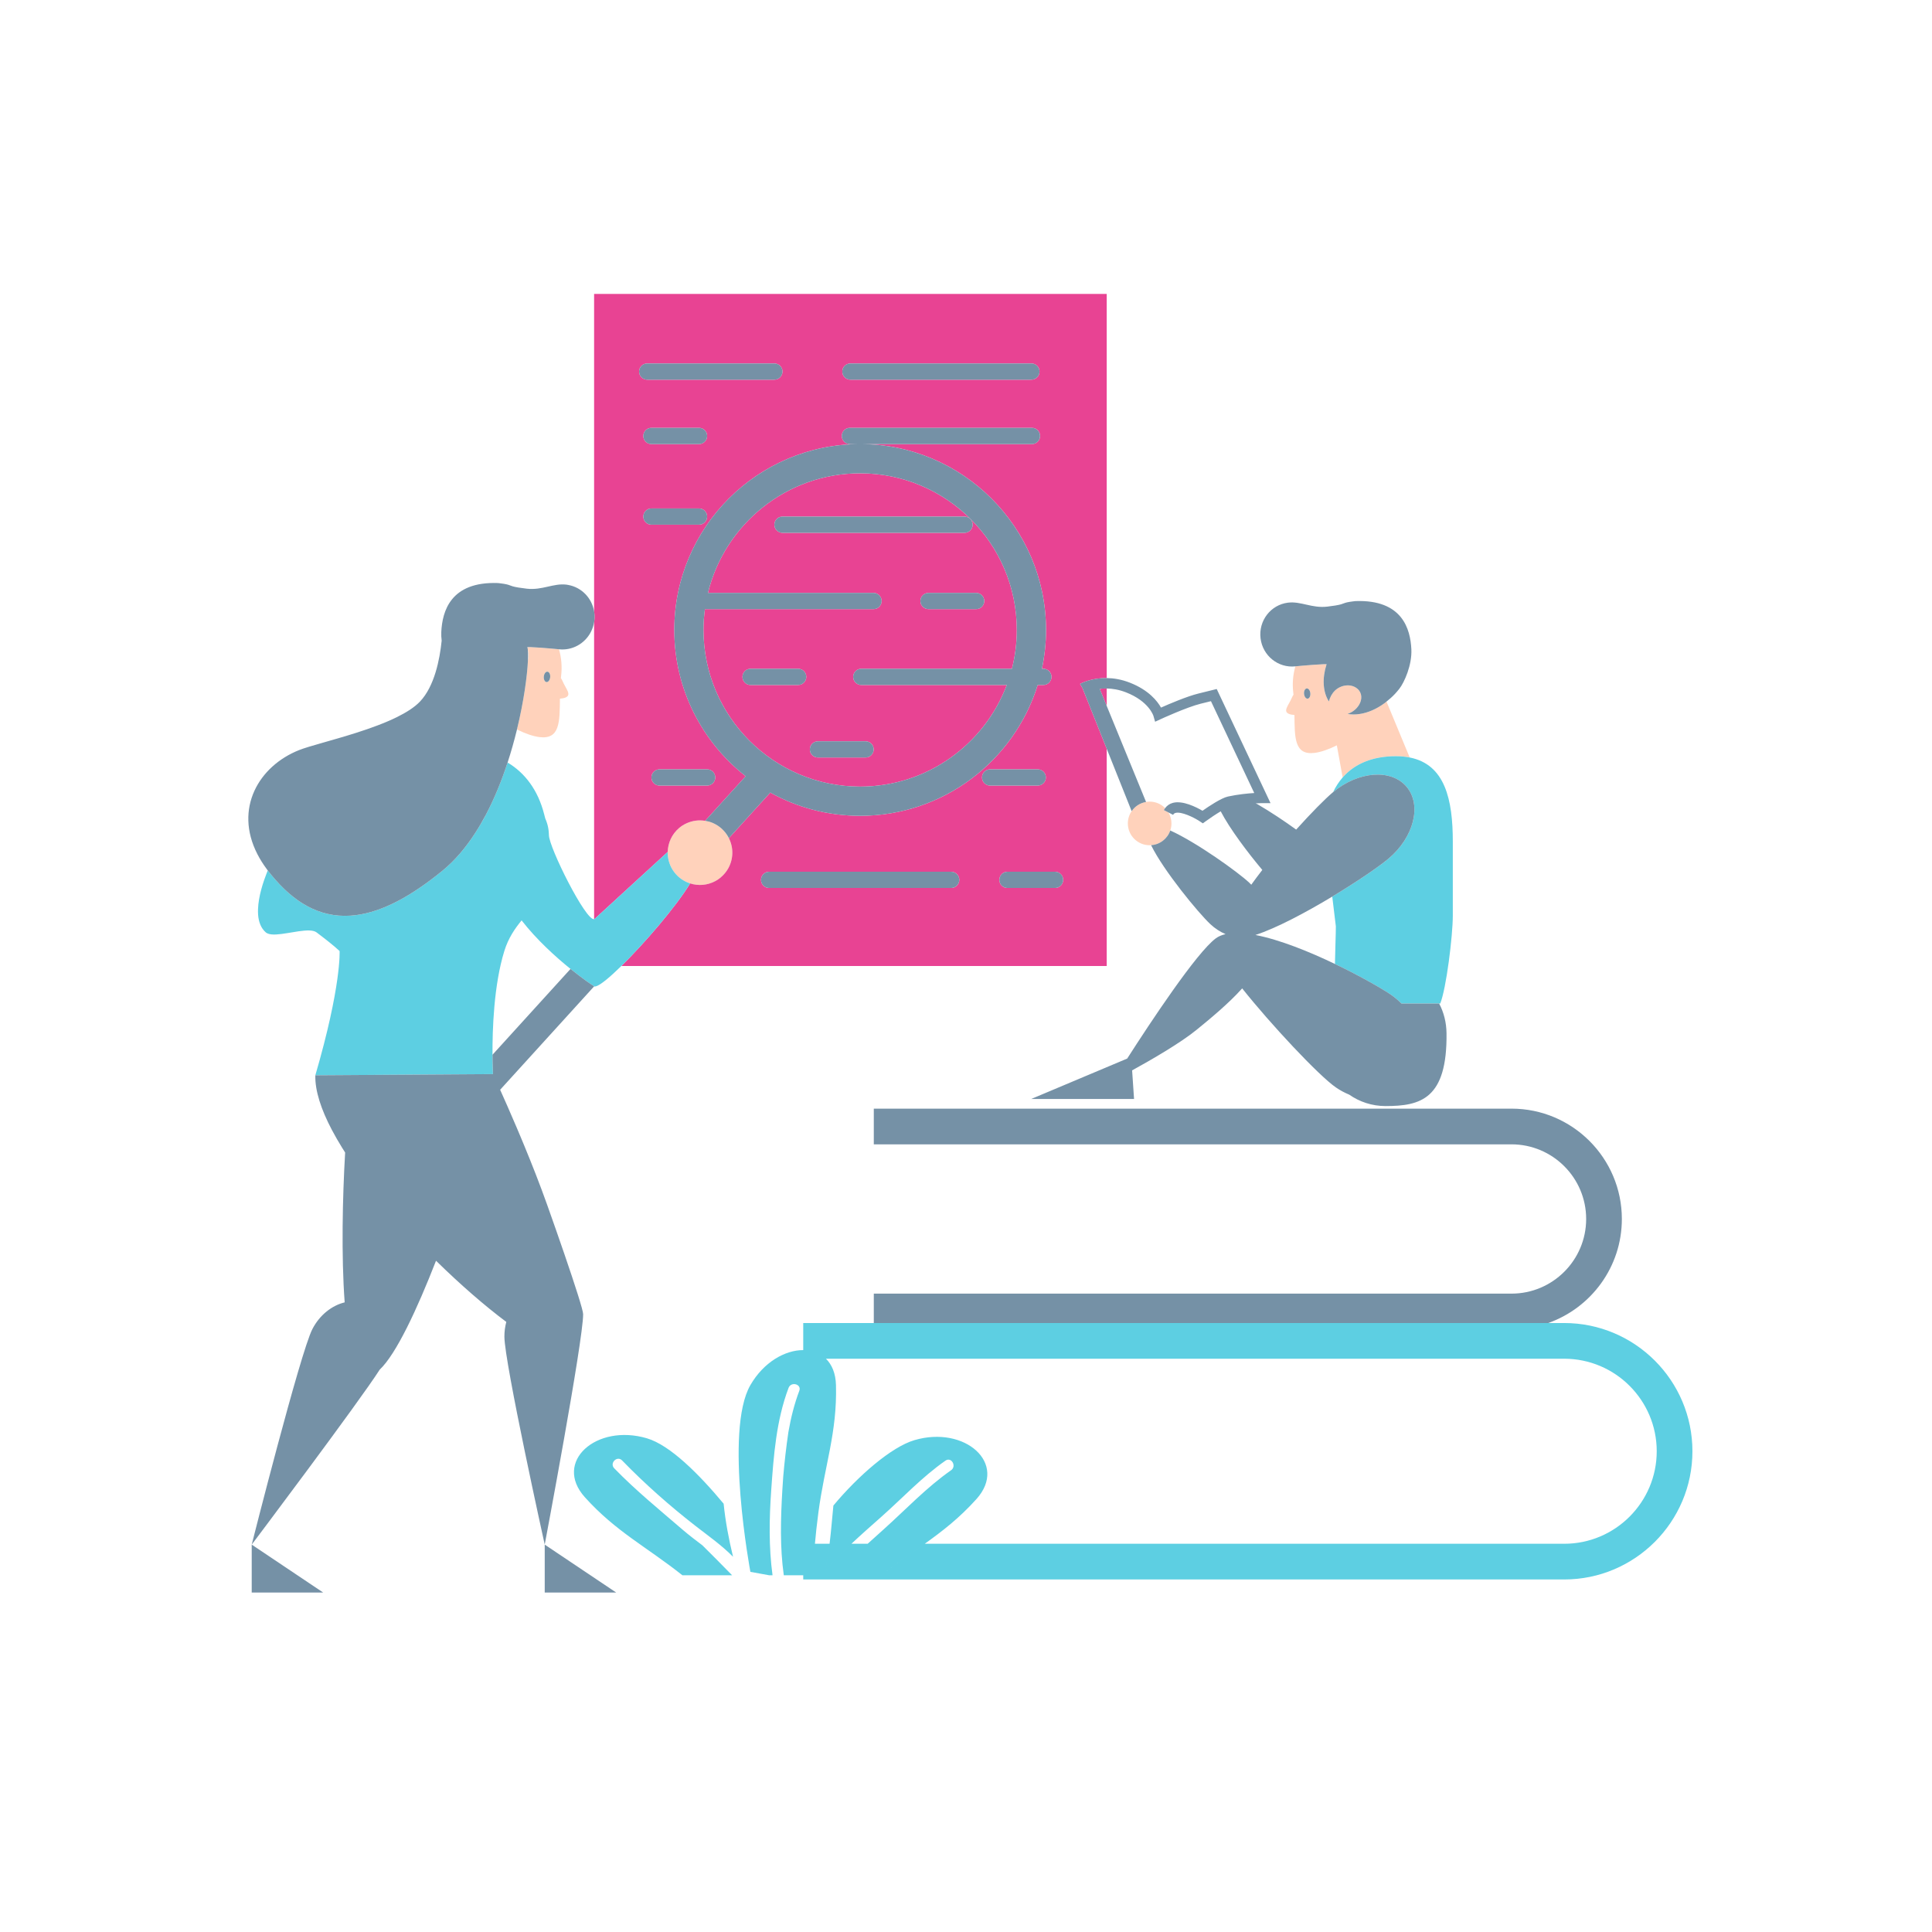
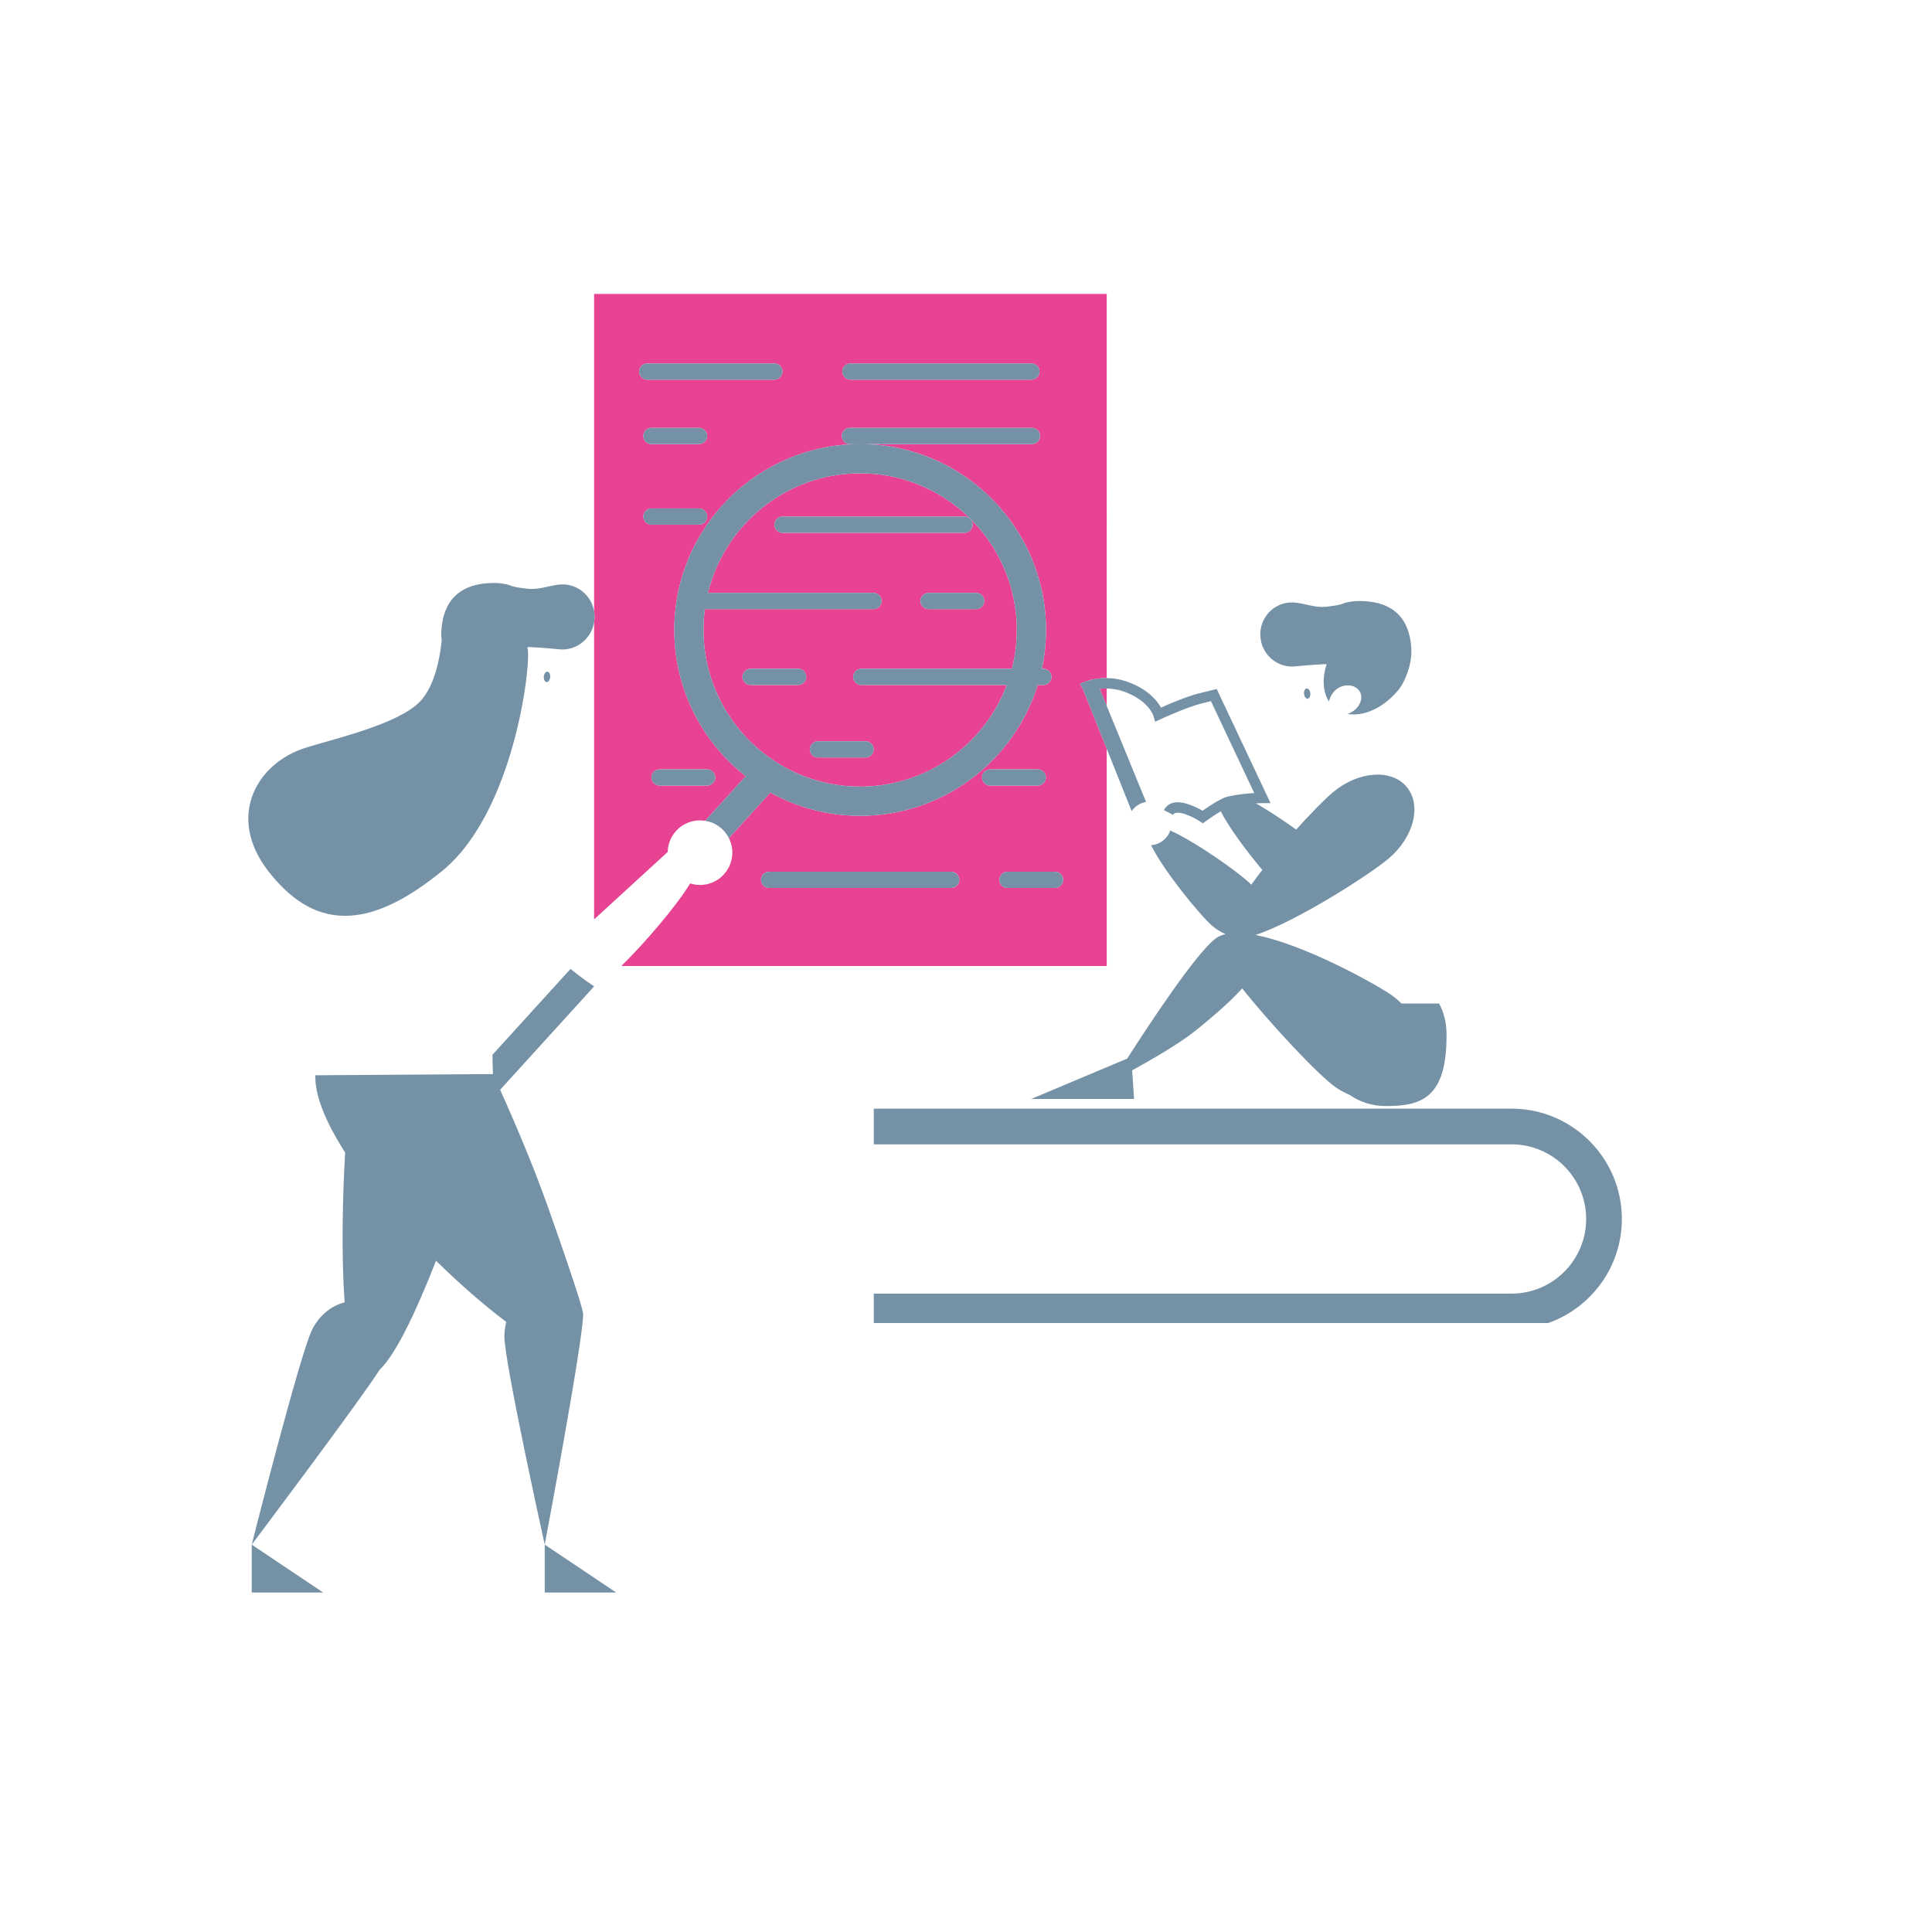
<svg xmlns="http://www.w3.org/2000/svg" version="1.1" id="Layer_1" x="0px" y="0px" width="595.28px" height="595.28px" viewBox="0 0 595.28 595.28" enable-background="new 0 0 595.28 595.28" xml:space="preserve">
-   <path id="color_x5F_5" fill="#FFD2BB" d="M427.205,216.167c-0.213,0.166-0.416,0.352-0.629,0.508  c-0.025,0.024-0.049,0.04-0.084,0.057c-2.426,1.765-5.027,2.879-7.504,3.252c-1.316,0.209-2.594,0.206-3.793-0.016  c0.713-0.229,1.383-0.581,1.977-1.039c0.627-0.475,1.164-1.076,1.59-1.783c0.977-1.619,0.975-3.658-0.523-4.934  c-2.01-1.709-5.125-1.164-6.908,0.556c-0.934,0.899-1.551,2.084-1.885,3.36c-1.869-2.952-2.094-7.116-0.73-11.376  c0.932-0.398-8.705,0.456-9.473,0.548l-0.111,0.014c-0.734,2.509-0.996,5.268-0.65,8.124c0.023,0.206,0.047,0.41,0.064,0.614  c-0.193,0.29-0.371,0.602-0.512,0.94c-0.977,2.319-2.857,4.147-0.9,4.971c0.438,0.183,1.037,0.297,1.707,0.343  c0.084,6.942-0.063,12.433,6.174,11.677c1.959-0.236,4.367-1.071,6.885-2.328l1.797,9.892c3.664-4.181,9.141-6.55,16.406-6.55  c1.547,0,2.955,0.141,4.248,0.396L427.205,216.167z M402.92,215.271c-0.539,0.058-1.033-0.604-1.121-1.47  c-0.088-0.871,0.283-1.623,0.814-1.681c0.537-0.058,1.035,0.602,1.119,1.469C403.816,214.46,403.447,215.212,402.92,215.271z   M360.029,250.338c0.58,0.992,0.918,2.143,0.918,3.376c0,0.762-0.133,1.491-0.367,2.175c-0.859,2.508-3.158,4.342-5.91,4.522  c-0.146,0.01-0.293,0.022-0.443,0.022c-3.711,0-6.719-3.009-6.719-6.72c0-1.406,0.432-2.709,1.17-3.788  c1.014-1.479,2.602-2.527,4.443-2.832c0.359-0.061,0.729-0.1,1.105-0.1c1.869,0,3.557,0.768,4.773,2.001  c-0.143,0.192-0.281,0.386-0.395,0.606l1.424,0.735V250.338z M172.82,208.921c0.02-0.207,0.042-0.415,0.067-0.624  c0.351-2.898,0.083-5.698-0.659-8.244l-0.115-0.014c-0.777-0.094-10.558-0.959-9.61-0.556c0.027,0.084,0.051,0.189,0.073,0.306  c0.352,1.302,0.33,2.624,0.084,3.81c-0.22,4.618-1.241,12.391-3.373,21.162c2.548,1.271,4.988,2.116,6.969,2.355  c6.33,0.766,6.181-4.804,6.267-11.849c0.678-0.046,1.288-0.162,1.731-0.348c1.987-0.836,0.078-2.69-0.912-5.044  C173.196,209.531,173.018,209.215,172.82,208.921z M169.519,208.664c-0.089,0.88-0.591,1.551-1.136,1.492  c-0.537-0.059-0.911-0.822-0.826-1.706c0.085-0.881,0.59-1.549,1.135-1.49C169.231,207.017,169.606,207.78,169.519,208.664z   M224.576,258.245c0.75,1.489,1.097,3.096,1.062,4.684c-0.036,1.633-0.479,3.24-1.284,4.672c-0.471,0.838-1.075,1.607-1.791,2.292  c-0.432,0.413-0.89,0.804-1.407,1.144c-0.271,0.178-0.552,0.333-0.833,0.481c-2.434,1.286-5.202,1.471-7.684,0.676  c-0.188-0.061-0.372-0.132-0.557-0.204c-0.048-0.019-0.097-0.034-0.146-0.053c-1.798-0.728-3.402-1.983-4.556-3.721  c-0.006-0.01-0.014-0.019-0.021-0.029c-0.611-0.93-1.04-1.925-1.306-2.944c-0.236-0.904-0.346-1.827-0.325-2.744  c0.063-2.779,1.284-5.491,3.508-7.376c0.307-0.259,0.631-0.505,0.975-0.731c0.441-0.291,0.904-0.528,1.37-0.74  c0.907-0.411,1.849-0.672,2.803-0.796c0.964-0.125,1.933-0.098,2.883,0.051c0.739,0.116,1.468,0.301,2.165,0.583  c1.808,0.733,3.42,2,4.573,3.753C224.219,257.569,224.405,257.905,224.576,258.245z" />
  <path id="color_x5F_3" fill="#E84393" d="M269.143,187.683h-51.948c-0.28,2.1-0.439,4.238-0.439,6.414  c0,26.615,21.653,48.268,48.268,48.268c20.648,0,38.302-13.037,45.185-31.308h-44.827c-1.381,0-2.5-1.119-2.5-2.5s1.119-2.5,2.5-2.5  h46.409c0.979-3.826,1.502-7.833,1.502-11.96c0-26.615-21.654-48.268-48.269-48.268c-22.683,0-41.75,15.731-46.892,36.854h51.011  c1.381,0,2.5,1.119,2.5,2.5S270.524,187.683,269.143,187.683z M245.931,211.057H231.26c-1.381,0-2.5-1.119-2.5-2.5  s1.119-2.5,2.5-2.5h14.671c1.381,0,2.5,1.119,2.5,2.5S247.312,211.057,245.931,211.057z M266.697,228.403c1.381,0,2.5,1.119,2.5,2.5  s-1.119,2.5-2.5,2.5h-14.671c-1.381,0-2.5-1.119-2.5-2.5s1.119-2.5,2.5-2.5H266.697z M303.264,185.183c0,1.381-1.119,2.5-2.5,2.5  h-14.67c-1.381,0-2.5-1.119-2.5-2.5s1.119-2.5,2.5-2.5h14.67C302.145,182.683,303.264,183.802,303.264,185.183z M241.096,164.165  c-1.381,0-2.5-1.119-2.5-2.5s1.119-2.5,2.5-2.5h56.094c1.381,0,2.5,1.119,2.5,2.5s-1.119,2.5-2.5,2.5H241.096z M183.052,90.556  v97.789c0.161,0.943,0.191,1.926,0.07,2.927c-0.018,0.147-0.046,0.29-0.07,0.434v91.488c0.049-0.011,0.102-0.013,0.145-0.042  l22.532-20.653c0.063-2.779,1.284-5.491,3.508-7.376c0.307-0.259,0.631-0.505,0.975-0.731c0.441-0.291,0.904-0.528,1.37-0.74  c0.907-0.411,1.849-0.672,2.803-0.796c0.964-0.125,1.933-0.098,2.883,0.051l12.489-13.74  c-13.378-10.493-21.999-26.788-21.999-45.069c0-31.578,25.69-57.268,57.268-57.268h-3.163c-1.381,0-2.5-1.119-2.5-2.5  s1.119-2.5,2.5-2.5h56.094c1.381,0,2.5,1.119,2.5,2.5s-1.119,2.5-2.5,2.5h-52.931c31.578,0,57.269,25.69,57.269,57.268  c0,4.102-0.443,8.101-1.266,11.96h0.449c1.381,0,2.5,1.119,2.5,2.5s-1.119,2.5-2.5,2.5h-1.748  c-7.246,23.323-29.029,40.308-54.705,40.308c-10.038,0-19.475-2.604-27.687-7.159l-12.761,14.039  c0.75,1.489,1.097,3.096,1.062,4.684c-0.036,1.633-0.479,3.24-1.284,4.672c-0.471,0.838-1.075,1.607-1.791,2.292  c-0.432,0.413-0.89,0.804-1.407,1.144c-0.271,0.178-0.552,0.333-0.833,0.481c-2.434,1.286-5.202,1.471-7.684,0.676  c-4.243,7.022-13.997,18.39-21.193,25.445h149.55v-66.938l-7.424-18.583l-0.787-1.397c0.189-0.107,3.4-1.859,8.211-1.796V90.556  H183.052z M217.884,237.047c1.381,0,2.5,1.119,2.5,2.5s-1.119,2.5-2.5,2.5h-14.671c-1.381,0-2.5-1.119-2.5-2.5s1.119-2.5,2.5-2.5  H217.884z M215.384,161.665h-14.671c-1.381,0-2.5-1.119-2.5-2.5s1.119-2.5,2.5-2.5h14.671c1.381,0,2.5,1.119,2.5,2.5  S216.765,161.665,215.384,161.665z M215.384,136.829h-14.671c-1.381,0-2.5-1.119-2.5-2.5s1.119-2.5,2.5-2.5h14.671  c1.381,0,2.5,1.119,2.5,2.5S216.765,136.829,215.384,136.829z M238.596,116.986h-39.178c-1.381,0-2.5-1.119-2.5-2.5  s1.119-2.5,2.5-2.5h39.178c1.381,0,2.5,1.119,2.5,2.5S239.977,116.986,238.596,116.986z M317.793,116.986h-55.769  c-1.381,0-2.5-1.119-2.5-2.5s1.119-2.5,2.5-2.5h55.769c1.381,0,2.5,1.119,2.5,2.5S319.174,116.986,317.793,116.986z   M293.072,273.597h-56.094c-1.381,0-2.5-1.119-2.5-2.5s1.119-2.5,2.5-2.5h56.094c1.381,0,2.5,1.119,2.5,2.5  S294.453,273.597,293.072,273.597z M302.576,239.547c0-1.381,1.119-2.5,2.5-2.5h14.67c1.381,0,2.5,1.119,2.5,2.5s-1.119,2.5-2.5,2.5  h-14.67C303.695,242.047,302.576,240.928,302.576,239.547z M325.082,273.597h-14.67c-1.381,0-2.5-1.119-2.5-2.5s1.119-2.5,2.5-2.5  h14.67c1.381,0,2.5,1.119,2.5,2.5S326.463,273.597,325.082,273.597z M338.84,212.24c0.658-0.079,1.385-0.115,2.156-0.103v5.368  L338.84,212.24z" />
-   <path id="color_x5F_2" fill="#5dcfe2" d="M410.748,244.077c0.799-1.681,1.781-3.197,2.947-4.529c3.664-4.181,9.141-6.55,16.406-6.55  c1.547,0,2.955,0.141,4.248,0.396c10.9,2.148,13.287,12.951,13.287,25.961v22.684c0,6.353-2.023,22.609-3.873,27.158h-0.346h-11.617  c-0.967-0.979-2.041-1.893-3.23-2.713c-2.488-1.719-9.24-5.635-17.25-9.472c0.076-4.537,0.279-9.113,0.279-11.594l-1.109-9.158  c7.643-4.601,14.432-9.248,17.328-11.687c7.832-6.591,10.33-16.503,5.584-22.138C428.682,236.826,418.563,237.571,410.748,244.077z   M183.076,303.9c0.104,0.061,0.16,0.088,0.162,0.078c0.143-0.033,0.283-0.055,0.424-0.094c1.346-0.365,4.259-2.791,7.784-6.246  h-2.678L183.076,303.9z M122.344,331.145l23.953-0.16l5.451-5.998c-0.048-7.742,0.396-21.518,3.659-32.014  c1.215-3.909,3.215-6.842,5.305-9.387c4.648,5.978,10.499,11.263,15.074,14.956l7.266-7.994v-7.354  c-2.59,0.577-13.92-22.141-13.92-25.88c0-0.315-0.028-0.623-0.052-0.932c-0.073-0.955-0.251-1.879-0.532-2.76  c-0.157-0.492-0.333-0.977-0.546-1.441c-0.098-0.456-0.23-0.875-0.342-1.315c-1.904-7.45-5.897-12.685-11.186-15.874h-0.088  c-1.785,5.455-4.001,10.972-6.713,16.106c-0.499,0.944-1.019,1.872-1.552,2.787c-0.552,0.949-1.125,1.877-1.715,2.79  c-2.868,4.434-6.176,8.402-9.995,11.532c-4.932,4.042-9.61,7.227-14.066,9.531c-4.405,2.278-8.592,3.694-12.59,4.216  c-4.79,0.625-9.308-0.029-13.604-2.018c-3.915-1.812-7.645-4.743-11.229-8.806c-0.813-0.922-1.622-1.883-2.42-2.923  c-0.114,0.28-0.241,0.596-0.373,0.934c-1.038,2.661-2.483,6.988-2.626,10.942c-0.021,0.6-0.021,1.193,0.023,1.769  c0.17,2.187,0.864,4.144,2.417,5.474c0.119,0.102,0.271,0.176,0.423,0.25c0.669,0.328,1.63,0.413,2.771,0.35  c4.092-0.224,10.335-2.207,12.409-0.636c2.584,1.956,5.075,3.877,7.089,5.739c0,0,0.604,10.607-7.474,38.285l12.592-0.084  L122.344,331.145z M205.729,262.499l-22.532,20.653c-0.043,0.028-0.095,0.03-0.145,0.042v7.354l23.001-25.305  C205.817,264.339,205.708,263.416,205.729,262.499z M212.639,272.194c-0.188-0.061-0.372-0.132-0.557-0.204l-23.314,25.649h2.678  C198.642,290.584,208.396,279.216,212.639,272.194z M183.052,297.639v-7.092l-7.266,7.994c3.718,3.001,6.595,4.953,7.291,5.359  l5.692-6.261H183.052z M151.77,326.973c-0.011-0.6-0.018-1.277-0.022-1.986l-5.451,5.998l5.603-0.037  C151.899,330.947,151.814,329.449,151.77,326.973z M188.768,297.639l23.314-25.649c-0.048-0.019-0.097-0.034-0.146-0.053  c-1.798-0.728-3.402-1.983-4.556-3.721c-0.006-0.01-0.014-0.019-0.021-0.029c-0.611-0.93-1.04-1.925-1.306-2.944l-23.001,25.305  v7.092H188.768z M481.957,407.645h-4.926c-3.541,1.254-7.346,1.941-11.309,1.941H269.232v-1.941h-21.743v8.342  c2.713,0.004,5.181,0.879,6.997,2.658h227.471c15.719,0,28.506,12.789,28.506,28.506c0,15.719-12.787,28.508-28.506,28.508H284.931  c-4.259,3.043-8.676,6.014-13.39,9.705h-13.943c3.033-3.439,6.35-6.609,9.742-9.705h-4.996c-2.865,2.703-5.631,5.498-8.196,8.5  c0.667-2.818,1.109-5.652,1.458-8.5h-4.515c-0.391,4.49-0.501,7.709-0.521,9.705h-3.082v1.295h234.468  c21.783,0,39.506-17.723,39.506-39.508C521.463,425.367,503.74,407.645,481.957,407.645z M465.723,409.586  c3.963,0,7.768-0.688,11.309-1.941H269.232v1.941H465.723z M251.092,475.658c0.236-2.715,0.574-5.893,1.057-9.547  c1.939-14.68,5.816-24.662,5.43-39.342c-0.096-3.637-1.267-6.334-3.093-8.125h-6.997v-2.658c-5.566-0.01-12.162,3.656-16.281,10.783  c-8.145,14.094,0,57.545,0,57.545l5.771,1.049h1.052c-1.181-8.674-1.019-17.514-0.405-26.242  c0.745-10.613,1.549-21.463,5.344-31.496c0.773-2.047,4.088-1.16,3.305,0.908c-1.557,4.113-2.6,8.375-3.357,12.701  c-0.674,4.58-1.203,9.176-1.598,13.787c-0.1,1.369-0.188,2.736-0.268,4.1c-0.521,8.764-0.773,17.566,0.447,26.242h5.988v-9.705  H251.092z M254.486,418.645c-1.816-1.779-4.284-2.654-6.997-2.658v2.658H254.486z M251.092,475.658h-3.604v9.705h3.082  C250.591,483.367,250.702,480.148,251.092,475.658z M191.677,449.984c6.999,7.213,14.723,14.037,22.659,20.207  c3.937,3.059,8.062,5.951,11.524,9.471c-1.305-5.393-2.338-10.838-2.896-16.352c-7.561-9.074-16.473-18.025-23.628-20.145  c-15.606-4.621-28.953,7.229-19.134,18.148c9.545,10.609,18.966,15.244,30.052,24.049h15.32c-3.021-3.1-6.072-6.172-9.146-9.219  c-2.014-1.535-4.05-3.055-5.974-4.711c-7.206-6.205-14.568-12.193-21.2-19.027C187.716,450.822,190.137,448.396,191.677,449.984z   M300.859,461.887c9.818-10.92-3.527-22.77-19.132-18.148c-7.156,2.119-17.389,11.072-24.949,20.145  c-0.4,3.961-0.695,7.883-1.171,11.775h6.738c2.977-2.809,6.06-5.518,9.14-8.244c6.598-5.842,12.572-12.305,19.828-17.369  c1.814-1.268,3.525,1.705,1.729,2.961c-7.545,5.264-13.957,12.094-20.789,18.225c-1.641,1.473-3.284,2.941-4.912,4.428h17.591  C290.402,471.748,295.613,467.719,300.859,461.887z M254.149,484.158c2.564-3.002,5.331-5.797,8.196-8.5h-6.738  C255.258,478.506,254.816,481.34,254.149,484.158z M257.598,485.363h13.943c4.714-3.691,9.131-6.662,13.39-9.705H267.34  C263.948,478.754,260.631,481.924,257.598,485.363z" />
  <path id="color_x5F_1" fill="#7591a6" d="M388.393,196.66c-0.652-5.413,3.141-10.33,8.48-10.975  c3.947-0.477,7.371,1.772,12.051,1.228c1.068-0.129,1.891-0.243,2.527-0.347c3.258-0.535,1.891-0.846,5.619-1.295  c0.188-0.023,0.375-0.046,0.555-0.062l0.053-0.006c14.424-0.509,16.885,8.631,17.184,14.85c0.236,4.858-2.174,10.223-3.713,12.178  c-0.418,0.524-0.844,1.03-1.287,1.511c-0.84,0.906-1.738,1.7-2.656,2.424c-0.213,0.166-0.416,0.352-0.629,0.508  c-0.025,0.024-0.049,0.04-0.084,0.057c-2.426,1.765-5.027,2.879-7.504,3.252c-1.316,0.209-2.594,0.206-3.793-0.016  c0.713-0.229,1.383-0.581,1.977-1.039c0.627-0.475,1.164-1.076,1.59-1.783c0.977-1.619,0.975-3.658-0.523-4.934  c-2.01-1.709-5.125-1.164-6.908,0.556c-0.934,0.899-1.551,2.084-1.885,3.36c-1.869-2.952-2.094-7.116-0.73-11.376  c0.932-0.398-8.705,0.456-9.473,0.548l-0.111,0.014l-0.008,0.001C393.828,205.889,389.043,202.039,388.393,196.66z M402.613,212.12  c-0.531,0.058-0.902,0.81-0.814,1.681c0.088,0.866,0.582,1.528,1.121,1.47c0.527-0.058,0.896-0.811,0.813-1.682  C403.648,212.722,403.15,212.062,402.613,212.12z M340.996,230.701l7.682,19.226c1.014-1.479,2.602-2.527,4.443-2.832l-12.125-29.59  l-2.156-5.265c0.658-0.079,1.385-0.115,2.156-0.103c1.748,0.028,3.752,0.336,5.93,1.184c6.994,2.725,8.412,7.09,8.465,7.258  l0.516,1.8l1.699-0.784c0.08-0.038,8.066-3.709,12.326-4.763l3.182-0.787l13.34,28.3c-2.01,0.124-5.002,0.41-8.1,1.082  c-2.066,0.447-5.973,3.065-7.846,4.384c-1.895-1.11-6.068-3.233-9.102-2.442c-1.004,0.261-1.818,0.828-2.406,1.627  c-0.143,0.192-0.281,0.386-0.395,0.606l1.424,0.735l1.426,0.736c0.168-0.325,0.395-0.504,0.76-0.6  c1.74-0.456,5.418,1.247,7.473,2.601l0.93,0.612l0.898-0.653c1.287-0.938,3.059-2.129,4.605-3.051  c2.783,5.37,8.383,12.792,12.818,18.062c-1.193,1.54-2.336,3.067-3.4,4.554c-0.207-0.214-0.412-0.429-0.633-0.636  c-3.49-3.265-16.129-12.359-24.326-16.072c-0.859,2.508-3.158,4.342-5.91,4.522c3.842,7.866,14.605,20.922,18.271,24.351  c1.449,1.353,3.049,2.372,4.67,3.06c-1.16,0.271-2.188,0.688-3.016,1.308c-6.01,4.493-20.16,25.916-27.289,37.035l-29.559,12.443  h31.674l-0.594-8.807c5.889-3.238,14.844-8.406,19.873-12.506c4.02-3.277,9.859-8.076,14.037-12.754  c8.756,11.02,23.572,26.855,28.861,30.508c1.328,0.918,2.715,1.648,4.127,2.236c3.17,2.213,7.021,3.514,11.18,3.514  c10.805,0,19.037-2.168,18.793-22.436c-0.039-3.313-0.826-6.432-2.281-9.168h-11.617c-0.967-0.979-2.041-1.893-3.23-2.713  c-2.488-1.719-9.24-5.635-17.25-9.472c-7.908-3.789-17.037-7.49-24.506-8.926c6.412-2.071,15.529-6.923,23.676-11.826  c7.643-4.601,14.432-9.248,17.328-11.687c7.832-6.591,10.33-16.503,5.584-22.138c-4.721-5.608-14.84-4.863-22.654,1.643  c-0.037,0.03-0.076,0.057-0.113,0.089c-2.361,1.988-6.609,6.276-11.26,11.449c-3.564-2.579-7.922-5.495-11.994-7.86  c-0.025-0.014-0.191-0.099-0.486-0.218c1.242-0.071,2.027-0.075,2.047-0.075l2.527-0.001l-16.576-35.163l-5.73,1.418  c-3.438,0.852-8.85,3.16-11.438,4.306c-1.135-2.02-3.805-5.421-9.635-7.691c-2.594-1.01-4.994-1.378-7.094-1.406  c-4.811-0.063-8.021,1.689-8.211,1.796l0.787,1.397L340.996,230.701z M237.337,244.206l-12.761,14.039  c-0.171-0.34-0.357-0.676-0.571-1.002c-1.153-1.754-2.766-3.021-4.573-3.753c-0.697-0.282-1.426-0.467-2.165-0.583l12.489-13.74  c-13.378-10.493-21.999-26.788-21.999-45.069c0-31.578,25.69-57.268,57.268-57.268c31.578,0,57.269,25.69,57.269,57.268  c0,4.102-0.443,8.101-1.266,11.96h0.449c1.381,0,2.5,1.119,2.5,2.5s-1.119,2.5-2.5,2.5h-1.748  c-7.246,23.323-29.029,40.308-54.705,40.308C254.986,251.365,245.549,248.761,237.337,244.206z M265.024,242.365  c20.648,0,38.302-13.037,45.185-31.308h-44.827c-1.381,0-2.5-1.119-2.5-2.5s1.119-2.5,2.5-2.5h46.409  c0.979-3.826,1.502-7.833,1.502-11.96c0-26.615-21.654-48.268-48.269-48.268c-22.683,0-41.75,15.731-46.892,36.854h51.011  c1.381,0,2.5,1.119,2.5,2.5s-1.119,2.5-2.5,2.5h-51.948c-0.28,2.1-0.439,4.238-0.439,6.414  C216.756,220.712,238.409,242.365,265.024,242.365z M99.573,490.684l-22.016-14.762v14.762H99.573z M167.839,490.684h22.016  l-22.016-14.762V490.684z M167.557,208.449c-0.084,0.884,0.289,1.647,0.826,1.706c0.545,0.059,1.047-0.611,1.136-1.492  c0.087-0.883-0.288-1.647-0.827-1.705C168.146,206.9,167.642,207.568,167.557,208.449z M173.849,386.254  c-1.591-4.639-3.398-9.801-5.283-15.098c-2.174-6.113-4.662-12.426-7.042-18.191c-0.385-0.932-0.768-1.85-1.145-2.75  c-0.394-0.939-0.781-1.857-1.163-2.754c-1.997-4.695-3.797-8.762-5.114-11.686l28.973-31.875c-0.696-0.406-3.573-2.357-7.291-5.359  l-24.038,26.445c0.004,0.709,0.011,1.387,0.022,1.986c0.045,2.477,0.13,3.975,0.13,3.975l-5.603,0.037l-23.953,0.16l-12.59,0.084  l-12.592,0.084c-0.136,4.768,1.793,10.57,5.12,16.883c0.478,0.906,0.986,1.822,1.52,2.748c0.523,0.906,1.069,1.822,1.642,2.746  c0.294,0.475,0.592,0.949,0.899,1.426c-0.8,13.691-1.206,31.916-0.141,46.166c-3.937,0.955-7.698,3.877-9.949,8.225  c-3.718,7.188-18.696,66.416-18.696,66.416s32.95-43.756,39.44-53.908c5.099-4.832,11.506-18.563,17.35-33.559  c7.461,7.332,15.031,13.898,21.654,18.85c-0.383,1.438-0.594,2.969-0.587,4.564c0.039,8.09,12.425,64.053,12.425,64.053  s11.874-62.924,11.837-71.012C179.67,403.713,177.26,396.195,173.849,386.254z M82.109,267.667c0.132,0.179,0.254,0.359,0.392,0.539  c0.798,1.041,1.607,2.001,2.42,2.923c3.584,4.063,7.314,6.995,11.229,8.806c4.296,1.989,8.815,2.643,13.604,2.018  c3.998-0.522,8.185-1.938,12.59-4.216c4.456-2.305,9.134-5.489,14.066-9.531c3.819-3.13,7.127-7.099,9.995-11.532  c0.589-0.912,1.163-1.841,1.715-2.79c0.533-0.916,1.053-1.843,1.552-2.787c2.712-5.134,4.928-10.651,6.713-16.106h0.088  c-0.025-0.015-0.047-0.034-0.072-0.048c1.097-3.355,2.027-6.683,2.813-9.884c0.024-0.1,0.048-0.199,0.073-0.299  c2.132-8.771,3.153-16.543,3.373-21.162c0.085-1.78,0.051-3.091-0.084-3.81c-0.022-0.117-0.045-0.221-0.073-0.306  c-0.948-0.404,8.833,0.462,9.61,0.556l0.115,0.014l0.006,0.001c0.988,0.107,1.958,0.06,2.888-0.119  c3.992-0.766,7.232-3.99,7.929-8.23c0.024-0.145,0.053-0.287,0.07-0.434c0.121-1,0.091-1.983-0.07-2.927  c-0.689-4.039-3.799-7.343-7.929-8.105c-0.201-0.037-0.399-0.08-0.605-0.104c-4.005-0.484-7.48,1.798-12.229,1.246  c-1.084-0.131-1.917-0.246-2.564-0.352c-3.305-0.543-1.918-0.858-5.703-1.314c-0.189-0.024-0.379-0.047-0.562-0.062l-0.055-0.007  c-14.634-0.517-17.13,8.759-17.436,15.07c-0.042,0.885,0.004,1.788,0.114,2.684c-0.586,5.762-2.209,14.067-6.687,18.769  c-1.655,1.738-4.135,3.321-7.052,4.763c-3.742,1.849-8.204,3.463-12.59,4.861c-7.351,2.344-14.477,4.085-17.583,5.316  c-12.458,4.937-20.058,18.001-12.886,32.029C80.052,264.639,80.99,266.152,82.109,267.667z M465.723,341.59H269.232v11h196.491  c12.682,0,22.998,10.316,22.998,22.998s-10.316,22.998-22.998,22.998H269.232v9.059h207.799  c13.201-4.672,22.689-17.273,22.689-32.057C499.721,356.84,484.469,341.59,465.723,341.59z M238.596,116.986  c1.381,0,2.5-1.119,2.5-2.5s-1.119-2.5-2.5-2.5h-39.178c-1.381,0-2.5,1.119-2.5,2.5s1.119,2.5,2.5,2.5H238.596z M200.713,131.829  c-1.381,0-2.5,1.119-2.5,2.5s1.119,2.5,2.5,2.5h14.671c1.381,0,2.5-1.119,2.5-2.5s-1.119-2.5-2.5-2.5H200.713z M215.384,161.665  c1.381,0,2.5-1.119,2.5-2.5s-1.119-2.5-2.5-2.5h-14.671c-1.381,0-2.5,1.119-2.5,2.5s1.119,2.5,2.5,2.5H215.384z M283.593,185.183  c0,1.381,1.119,2.5,2.5,2.5h14.67c1.381,0,2.5-1.119,2.5-2.5s-1.119-2.5-2.5-2.5h-14.67  C284.712,182.683,283.593,183.802,283.593,185.183z M245.931,206.057H231.26c-1.381,0-2.5,1.119-2.5,2.5s1.119,2.5,2.5,2.5h14.671  c1.381,0,2.5-1.119,2.5-2.5S247.312,206.057,245.931,206.057z M269.197,230.903c0-1.381-1.119-2.5-2.5-2.5h-14.671  c-1.381,0-2.5,1.119-2.5,2.5s1.119,2.5,2.5,2.5h14.671C268.078,233.403,269.197,232.284,269.197,230.903z M220.384,239.547  c0-1.381-1.119-2.5-2.5-2.5h-14.671c-1.381,0-2.5,1.119-2.5,2.5s1.119,2.5,2.5,2.5h14.671  C219.265,242.047,220.384,240.928,220.384,239.547z M322.246,239.547c0-1.381-1.119-2.5-2.5-2.5h-14.67c-1.381,0-2.5,1.119-2.5,2.5  s1.119,2.5,2.5,2.5h14.67C321.127,242.047,322.246,240.928,322.246,239.547z M307.912,271.097c0,1.381,1.119,2.5,2.5,2.5h14.67  c1.381,0,2.5-1.119,2.5-2.5s-1.119-2.5-2.5-2.5h-14.67C309.031,268.597,307.912,269.716,307.912,271.097z M320.455,134.329  c0-1.381-1.119-2.5-2.5-2.5h-56.094c-1.381,0-2.5,1.119-2.5,2.5s1.119,2.5,2.5,2.5h3.163h52.931  C319.336,136.829,320.455,135.71,320.455,134.329z M295.572,271.097c0-1.381-1.119-2.5-2.5-2.5h-56.094c-1.381,0-2.5,1.119-2.5,2.5  s1.119,2.5,2.5,2.5h56.094C294.453,273.597,295.572,272.478,295.572,271.097z M299.689,161.665c0-1.381-1.119-2.5-2.5-2.5h-56.094  c-1.381,0-2.5,1.119-2.5,2.5s1.119,2.5,2.5,2.5h56.094C298.571,164.165,299.689,163.045,299.689,161.665z M262.024,116.986h55.769  c1.381,0,2.5-1.119,2.5-2.5s-1.119-2.5-2.5-2.5h-55.769c-1.381,0-2.5,1.119-2.5,2.5S260.643,116.986,262.024,116.986z" />
</svg>